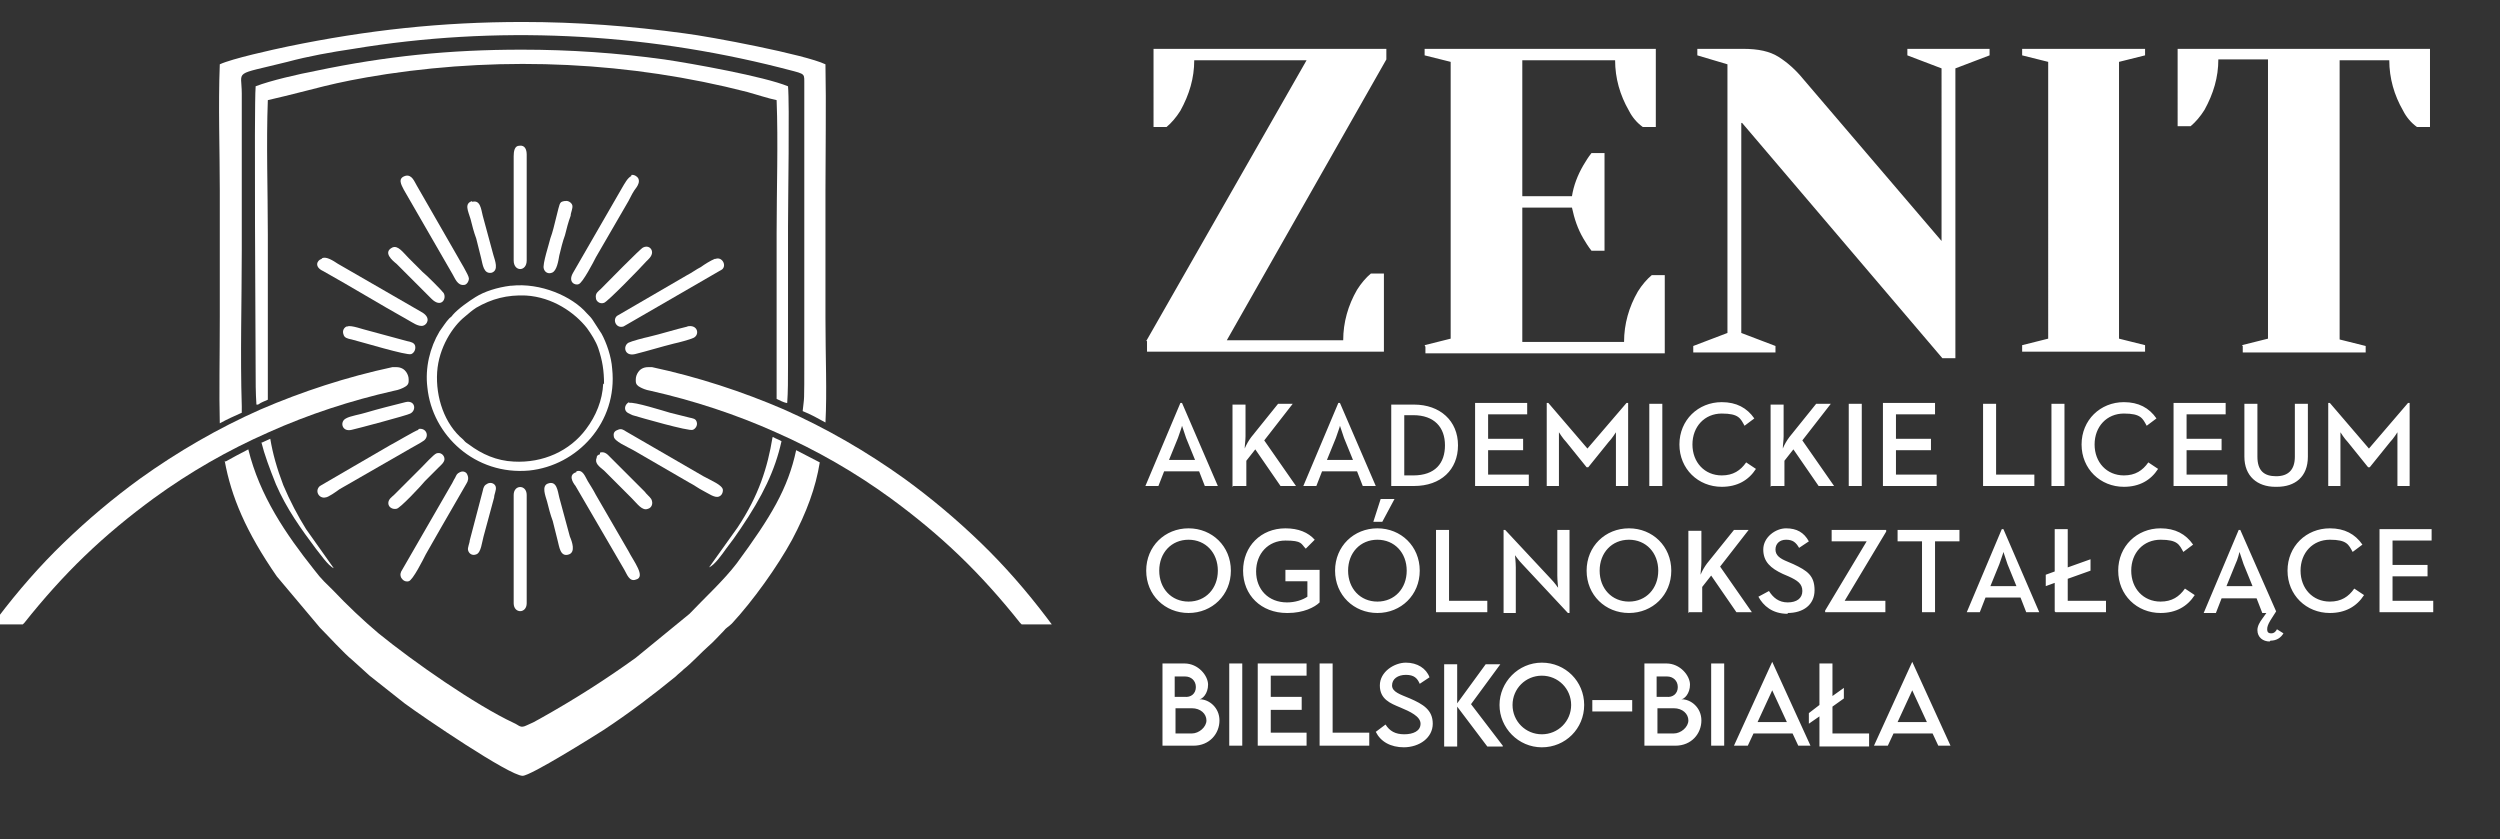
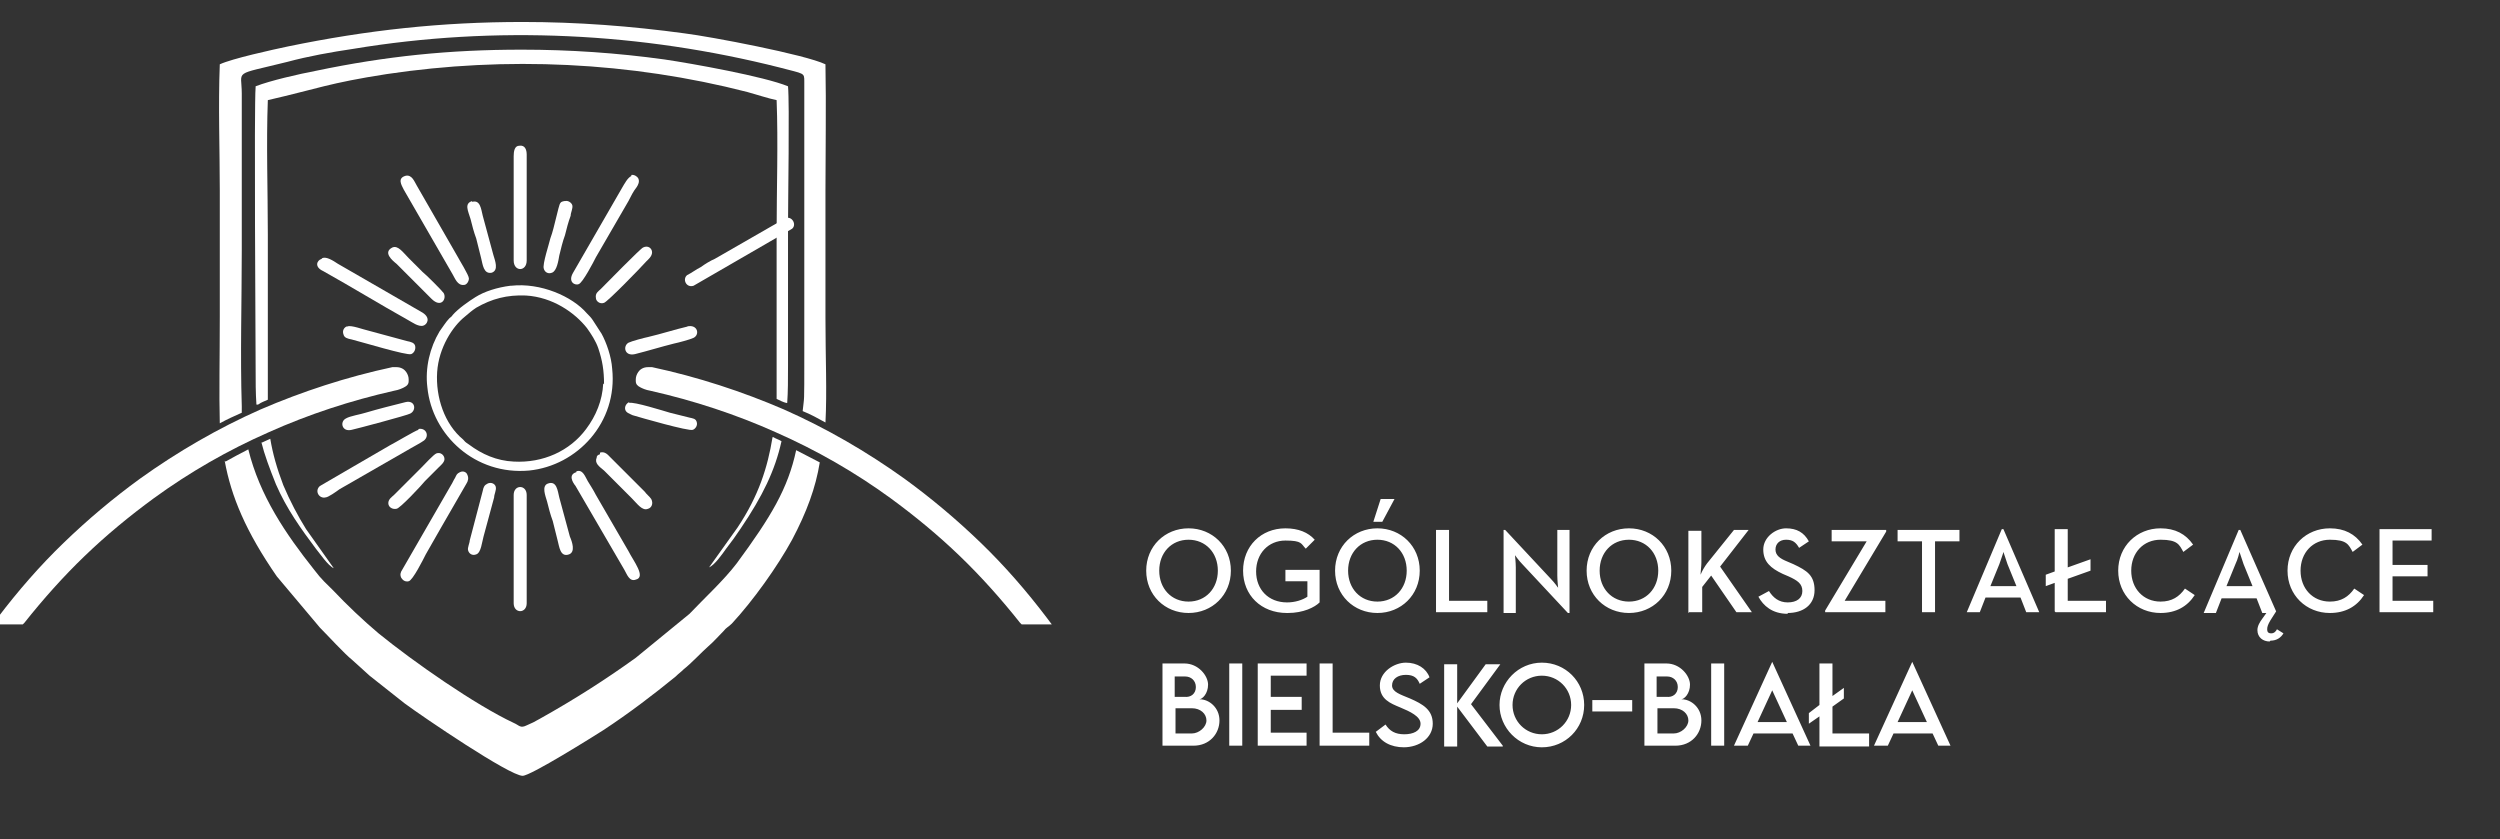
<svg xmlns="http://www.w3.org/2000/svg" id="Layer_1" version="1.1" viewBox="0 0 307.1 103.1">
  <rect x="0" y="0" width="307.1" height="103.1" fill="#333333" stroke="none" />
  <defs>
    <style>
      .st0 {
        fill-rule: evenodd;
      }

      .st0, .st1 {
        fill: #fff;
      }
    </style>
  </defs>
  <path class="st1" d="M64.1,46.1s0,0,0,0h0s0,0,0,0Z" />
  <path class="st1" d="M64.1,46s0,0,0,0h0s0,0,0,0Z" />
  <path class="st0" d="M62.7,35.1c-1.6.2-3.2.7-4.3,1.4-.8.5-2.1,1.4-2.8,2.2-.1.2-.2.2-.4.4-.4.4-.9,1.2-1.2,1.6-1.2,2-1.8,4.5-1.5,6.9.6,5.9,5.9,10.8,12.5,10.2,5.9-.6,10.9-5.9,10.2-12.5-.1-1.5-.7-3.2-1.3-4.3-.4-.6-.7-1.1-1.1-1.7-.2-.3-.4-.5-.7-.8-1.8-2.1-5.7-3.8-9.3-3.4M74.1,47.1c-.1,2.1-.9,4-2.1,5.6-2,2.7-5.3,4.2-8.9,4-2.1-.1-3.9-.9-5.5-2.1-.6-.4-.4-.3-.7-.6-2.3-1.9-3.4-5.2-3.2-8.3.2-3,1.9-5.6,3.4-6.8.6-.5.8-.7,1.4-1.1,1.9-1.1,3.8-1.6,6.1-1.5,3.3.2,6,2.1,7.5,4,.5.7,1.1,1.6,1.4,2.5.5,1.5.7,2.7.7,4.4Z" />
  <path class="st0" d="M51.4,52.8c-.4.1-2.9,1.6-3.5,1.9-1,.6-8.3,4.8-8.6,5-.7.6-.1,1.6.7,1.4.3,0,1.3-.7,1.7-1l8.7-5c.5-.3,1.3-.7,1.7-1,.7-.6.2-1.6-.7-1.4" />
-   <path class="st0" d="M75.9,52.8c-.3.1-.6.3-.5.8,0,.6,1.7,1.3,2.4,1.7l6.9,4c.6.3,1.1.7,1.7,1,.6.3,1.4.9,1.9.7.3-.1.5-.4.5-.8,0-.6-1.5-1.2-2.4-1.7l-9.5-5.5c-.3-.2-.6-.4-1-.2" />
  <path class="st0" d="M70.8,58c-1,.3-.5,1.2-.1,1.7l6,10.3c.3.5.6,1.5,1.4,1.2,1.3-.3-.3-2.3-.9-3.5l-4-6.9c-.3-.6-.7-1.2-1-1.7-.3-.5-.6-1.5-1.4-1.2" />
  <path class="st0" d="M49.8,21.6c-1,.3-.5,1.1-.2,1.7l6,10.4c.3.5.6,1.4,1.4,1.3.3,0,.6-.4.6-.8,0-.4-1.2-2.3-1.4-2.7l-5-8.7c-.3-.5-.6-1.4-1.4-1.2" />
  <path class="st0" d="M39.5,31.8c-.6.2-.9,1,.2,1.5,3.4,1.9,7,4.1,10.4,6,.4.2,1.3.9,1.9.7.4-.1,1-.9-.1-1.6l-10.4-6c-.6-.4-1.4-.9-1.9-.7" />
  <path class="st0" d="M77.6,21.6c-.5.2-.9,1-1.2,1.5l-6,10.4c-.7,1.2.3,1.6.7,1.4.5-.2,1.8-2.7,2.1-3.3l4-6.9c.3-.6.6-1.2,1-1.7.2-.3.4-.7.2-1.1-.1-.2-.5-.5-.9-.4" />
  <path class="st0" d="M56.5,58c-.4.2-.4.3-.6.7-.2.3-.3.6-.5.9l-6,10.4c-.2.3-.3.6-.1,1,.2.3.5.5.9.4.5-.1,1.8-2.7,2.1-3.3.7-1.2,1.3-2.3,2-3.5l3-5.2c.2-.3.3-.7.1-1.1-.1-.3-.5-.5-.9-.3" />
  <path class="st0" d="M63.1,60.8v13.3c0,1.3,1.6,1.3,1.6,0v-13.3c0-1.3-1.6-1.3-1.6,0" />
  <path class="st0" d="M63.1,19.1v12.9c0,1.4,1.6,1.4,1.6,0v-13c0-.6-.2-1.2-.9-1.1-.6,0-.7.7-.7,1.3" />
-   <path class="st0" d="M87.8,31.8c-.5.2-1.3.7-1.7,1-.6.3-1.1.7-1.7,1l-8.6,5c-.6.5-.1,1.6.8,1.3l12.1-7c.6-.5,0-1.6-.8-1.3" />
+   <path class="st0" d="M87.8,31.8c-.5.2-1.3.7-1.7,1-.6.3-1.1.7-1.7,1c-.6.5-.1,1.6.8,1.3l12.1-7c.6-.5,0-1.6-.8-1.3" />
  <path class="st0" d="M73.7,55.8c-.3.1-.4.2-.4.4-.3.7.3,1.1.9,1.6.6.6,1.1,1.1,1.7,1.7.6.6,1.1,1.1,1.7,1.7.7.7,1.3,1.6,2,1.3.4-.1.7-.6.4-1.2-.2-.3-.6-.6-.8-.9l-4.3-4.3c-.2-.2-.6-.7-1.2-.5" />
  <path class="st0" d="M48.2,30.4c-1.2.6,0,1.6.5,2l3.4,3.4c.3.3.6.6.9.9,1.2,1.2,1.9,0,1.5-.7-.2-.3-2.2-2.3-2.6-2.6-.6-.6-1.1-1.1-1.7-1.7-.7-.7-1.3-1.6-2-1.3" />
  <path class="st0" d="M49.8,49.4c-1.6.4-3.2.8-4.9,1.3-.6.2-1.9.4-2.4.7-.8.4-.5,1.7.7,1.4.5-.1,6.9-1.8,7.2-2,.8-.4.6-1.7-.6-1.4" />
  <path class="st0" d="M77.3,49.4c-.3.1-.6.5-.5.9.1.4.5.5.9.7,1,.3,6.9,2,7.4,1.8.3-.1.6-.5.5-.9-.1-.5-.5-.5-.9-.6-.8-.2-1.6-.4-2.4-.6-.7-.2-4.5-1.4-5-1.2" />
  <path class="st0" d="M42.6,40.1c-.3.1-.6.5-.4,1,.1.4.5.5,1,.6,1.2.3,6.8,2,7.3,1.8.3-.1.6-.5.5-1-.1-.4-.5-.5-1-.6l-4.8-1.3c-.5-.1-2.1-.7-2.5-.5" />
  <path class="st0" d="M67.3,59.4c-.8.3-.3,1.5-.1,2.2.2.8.4,1.6.7,2.4.2.8.4,1.6.6,2.4.2.7.3,2.1,1.4,1.7.8-.3.4-1.5.1-2.2l-1.3-4.8c-.2-.8-.3-2.1-1.4-1.7" />
  <path class="st0" d="M69.3,24.7c-.4.1-.5.1-.7.9-.1.4-.2.8-.3,1.2-.2.8-.4,1.7-.7,2.5-.1.5-1,3.2-.8,3.7.1.4.5.7,1,.5.6-.2.8-1.5.9-2.1.2-.8.4-1.7.7-2.5.2-.8.4-1.6.7-2.4,0-.4.3-.9.2-1.3-.1-.3-.5-.6-.9-.5" />
  <path class="st0" d="M58,24.7c-1,.3-.5,1.2-.2,2.2.2.8.4,1.6.7,2.4.2.8.4,1.6.6,2.4.2.8.3,2,1.3,1.8.9-.3.4-1.5.2-2.2l-1.3-4.8c-.2-.8-.3-2-1.3-1.7" />
  <path class="st0" d="M84.5,40.1c-1.7.4-3.2.9-4.9,1.3-.5.1-2,.5-2.4.7-.7.4-.5,1.7.8,1.4,1.6-.4,3.2-.9,4.8-1.3.5-.1,2-.5,2.4-.7.8-.4.5-1.7-.8-1.4" />
  <path class="st0" d="M59.9,59.4c-.4.2-.5.4-.6.9l-1.6,6.1c0,.3-.3.9-.2,1.2.1.4.5.7,1,.5.6-.2.7-1.5.9-2.2l1.3-4.8c0-.4.3-.9.2-1.3-.1-.4-.6-.6-1-.4" />
  <path class="st0" d="M79,30.4c-.3.1-4.6,4.5-5.2,5.1-.3.3-.7.5-.6,1.1,0,.4.5.8,1,.6.4-.1,4.4-4.2,5.2-5.1.2-.2.7-.6.7-1.1,0-.5-.5-.9-1.1-.6" />
  <path class="st0" d="M53.6,55.7c-.3.1-1.5,1.4-1.8,1.7-.6.6-1.1,1.1-1.7,1.7-.6.6-1.1,1.1-1.7,1.7-.2.2-.7.5-.7,1,0,.5.5.8,1,.7.4,0,3.1-2.9,3.5-3.4.6-.6,1.1-1.1,1.7-1.7.2-.2.7-.6.7-1,0-.5-.5-.9-1-.7" />
  <path class="st1" d="M80.1,45.1c5.6,1.2,11.1,3,16.2,5.2,5.2,2.3,10.2,5.2,14.8,8.5,3.3,2.4,6.4,5,9.4,7.9,2.9,2.8,5.6,5.9,8.1,9.2l.6.8h-3.7l-.2-.2c-2.3-2.9-4.8-5.7-7.4-8.2-2.7-2.6-5.5-4.9-8.5-7.1-4.4-3.2-9.1-5.9-14.1-8.1-4.9-2.2-10.1-3.9-15.4-5.1h0c-.6-.1-1-.3-1.2-.4-.4-.2-.6-.4-.6-.8,0,0,0-.1,0-.2,0-.3.1-.6.3-.9.2-.3.6-.6,1.2-.6h0c0,0,.2,0,.3,0h0s0,0,0,0Z" />
  <path class="st0" d="M98.3,52.1c0,.5-.1,1-.2,1.5,1,.5,1.9,1,2.9,1.5,0-.5.1-1,.2-1.5-.9-.5-1.9-1-2.8-1.4M27.6,56.6c.8,4.4,2.6,8.7,6.4,14.2l5.3,6.3c1,1,3,3.2,4,4,.7.6,1.3,1.2,2.1,1.9l4.3,3.4c2.3,1.7,12.9,8.9,14.5,8.9,1,0,8.8-4.9,9.9-5.6,3.2-2.1,6.2-4.4,8.9-6.6.4-.4.6-.5,1-.9.9-.7,2.2-2.1,3-2.8.7-.6,1.2-1.2,1.9-1.9.3-.4.6-.5,1-.9,2.6-2.8,5.6-7,7.4-10.3,1.8-3.4,2.9-6.4,3.4-9.5-1-.5-1.9-1-2.9-1.5-1,4.7-3.1,8.2-7.3,13.9-1.6,2.1-4,4.3-5.8,6.2l-6.6,5.4c-3.6,2.6-7.5,5.1-11.8,7.5-.5.3-1.1.6-1.6.8-.8.4-.9,0-1.6-.3-4.7-2.2-12.3-7.5-16.6-11-1.9-1.6-3.9-3.5-5.6-5.3-.8-.8-1.4-1.3-2.3-2.5-3.5-4.4-6.7-9.1-8.1-14.8-1,.5-1.9,1-2.8,1.5ZM27.1,53.5c0,.5.1,1,.2,1.5.9-.5,1.8-1,2.8-1.4,0-.5-.2-1-.2-1.5-.9.4-1.8.9-2.7,1.4ZM29.7,49.9c-.2-6.3,0-12.9,0-19.2s0-12.8,0-19.2c0-3-1.2-2.2,5.6-3.9,2.6-.7,5.4-1.2,8.1-1.6,17.5-2.9,35.4-2,52.4,2.3,3,.8,3,.6,3,1.7v14.4c0,6.4,0,12.9,0,19.3s0,4.8-.2,6.8c1,.4,1.9.9,2.8,1.4.2-3.8,0-7.9,0-12.9s0-10.4,0-15.5c0-5.1.1-10.5,0-15.6-2.5-1.2-14.1-3.4-17.3-3.8-6.6-.9-13.2-1.4-19.9-1.4-10,0-19.1,1-28.8,3-1.9.4-6.9,1.5-8.4,2.2-.2,5.1,0,10.4,0,15.5,0,5.2,0,10.4,0,15.5s-.1,9.4,0,13.1c.9-.5,1.8-.9,2.7-1.3,0-.2,0-.4,0-.6Z" />
  <path class="st0" d="M94.9,53.7c-.6,3.7-1.7,7.2-4.3,11.1l-3.5,4.9c.7-.3,1.6-1.6,2.1-2.3.7-.9,1.2-1.6,1.8-2.5,2.7-4,4.2-7.1,5-10.7-.3-.2-.7-.3-1-.5h-.1ZM95.3,50.7c0,.5,0,1-.1,1.5.2,0,.3.2.5.2.2.1.5.2.7.3,0-.5.1-1,.2-1.5-.2,0-.4-.2-.6-.3-.2-.1-.5-.2-.7-.3ZM32.1,54.3c.4,1.6,1,3.2,1.8,5.2,1.3,3,3.1,5.5,4.9,7.9.5.6,1.5,2.1,2.2,2.4l-3.4-4.8c-1-1.6-2-3.5-2.8-5.4-.8-2.1-1.3-3.9-1.6-5.7h0c-.4.2-.7.3-1.1.5ZM31.6,51.3c0,.5.1,1,.2,1.5.3-.1.5-.2.8-.3.1,0,.3-.1.4-.2,0-.5,0-1-.1-1.5-.2,0-.4.2-.7.3-.2,0-.4.2-.6.3ZM31.4,10.7c-.2,2.2,0,31.3,0,34.3,0,1.8,0,3.3.1,4.7h.2c.4-.3.8-.4,1.2-.6,0-1.2,0-2.5,0-4,0-5.4,0-10.9,0-16.3s-.2-11.2,0-16.5c6.1-1.4,7.5-2.1,14.6-3.2,14.7-2.2,29.9-1.5,44.3,2.2,1.1.3,2.6.8,3.6,1,.2,5.2,0,11,0,16.3,0,5.4,0,10.9,0,16.3s0,2.8,0,4.1c.4.2.8.4,1.2.5h.1c.1-1.4.1-2.9.1-4.6,0-5.7,0-11.4,0-17.1,0-3.1.2-15.1,0-17.2-2.9-1.2-11.8-2.8-15.2-3.3-5.8-.8-11.6-1.2-17.5-1.2-8.9,0-16.7.8-25.3,2.6-2.1.4-5.6,1.2-7.4,1.9Z" />
  <path class="st1" d="M48.2,45.1c-5.6,1.2-11.1,3-16.2,5.2-5.2,2.3-10.2,5.2-14.8,8.5-3.3,2.4-6.4,5-9.4,7.9-2.9,2.8-5.6,5.9-8.1,9.2l-.6.8h3.7l.2-.2c2.3-2.9,4.8-5.7,7.4-8.2,2.7-2.6,5.5-4.9,8.5-7.1,4.4-3.2,9.1-5.9,14.1-8.1,4.9-2.2,10.1-3.9,15.4-5.1h0c.6-.1,1-.3,1.2-.4.4-.2.6-.4.6-.8,0,0,0-.1,0-.2,0-.3-.1-.6-.3-.9-.2-.3-.6-.6-1.2-.6h0c0,0-.2,0-.3,0h0s0,0,0,0Z" />
-   <path class="st1" d="M286,59.7h1.5v-5.2c0-.5,0-1.4,0-1.4,0,0,.5.8.9,1.2l2.5,3.1h.2l2.5-3.1c.4-.4.9-1.2.9-1.2,0,0,0,.9,0,1.4v5.2h1.5v-10.2h-.2l-4.8,5.6-4.8-5.6h-.2v10.2ZM279.7,59.8c2.2,0,3.8-1.2,3.8-3.7v-6.5h-1.6v6.5c0,1.6-.8,2.4-2.3,2.4s-2.3-.7-2.3-2.4v-6.5h-1.6v6.5c0,2.4,1.6,3.7,3.8,3.7ZM267,59.7h6.6v-1.4h-5v-3h4.3v-1.4h-4.3v-3h4.8v-1.4h-6.4v10.1ZM260.9,59.8c1.9,0,3.3-.8,4.2-2.2l-1.2-.8c-.7,1-1.6,1.6-3,1.6-2.1,0-3.6-1.6-3.6-3.8s1.5-3.8,3.6-3.8,2.3.6,2.8,1.5l1.2-.9c-.9-1.3-2.2-2-4-2-2.9,0-5.2,2.2-5.2,5.2s2.3,5.2,5.2,5.2ZM252,59.7h1.6v-10.1h-1.6v10.1ZM243.7,59.7h6.2v-1.4h-4.7v-8.7h-1.6v10.1ZM231.3,59.7h6.6v-1.4h-5v-3h4.3v-1.4h-4.3v-3h4.8v-1.4h-6.4v10.1ZM227.1,59.7h1.6v-10.1h-1.6v10.1ZM217.6,59.7h1.6v-3.1l1.1-1.4,3.1,4.5h1.9l-3.9-5.6,3.5-4.5h-1.8l-3.3,4.1c-.3.4-.6.9-.8,1.4,0-.4.1-1,.1-1.5v-3.9h-1.6v10.1ZM211.5,59.8c1.9,0,3.3-.8,4.2-2.2l-1.2-.8c-.7,1-1.6,1.6-3,1.6-2.1,0-3.6-1.6-3.6-3.8s1.5-3.8,3.6-3.8,2.3.6,2.8,1.5l1.2-.9c-.9-1.3-2.2-2-4-2-2.9,0-5.2,2.2-5.2,5.2s2.3,5.2,5.2,5.2ZM202.6,59.7h1.6v-10.1h-1.6v10.1ZM190,59.7h1.5v-5.2c0-.5,0-1.4,0-1.4,0,0,.5.8.9,1.2l2.5,3.1h.2l2.5-3.1c.4-.4.9-1.2.9-1.2,0,0,0,.9,0,1.4v5.2h1.5v-10.2h-.2l-4.8,5.6-4.8-5.6h-.2v10.2ZM181.2,59.7h6.6v-1.4h-5v-3h4.3v-1.4h-4.3v-3h4.8v-1.4h-6.4v10.1ZM172.5,58.3v-7.3h1.1c2.6,0,3.9,1.5,3.9,3.7s-1.2,3.7-3.9,3.7h-1.1ZM170.9,59.7h2.8c3.3,0,5.4-2,5.4-5s-2.2-5-5.4-5h-2.8v10.1ZM163,56.5l1.1-2.7c.2-.6.5-1.4.5-1.5,0,0,.3.9.5,1.5l1.1,2.7h-3.2ZM160.2,59.7h1.5l.7-1.8h4.3l.7,1.8h1.6l-4.4-10.2h-.2l-4.3,10.2ZM151.5,59.7h1.6v-3.1l1.1-1.4,3.1,4.5h1.9l-3.9-5.6,3.5-4.5h-1.8l-3.3,4.1c-.3.4-.6.9-.8,1.4,0-.4.1-1,.1-1.5v-3.9h-1.6v10.1ZM143.6,56.5l1.1-2.7c.2-.6.5-1.4.5-1.5,0,0,.3.9.5,1.5l1.1,2.7h-3.2ZM140.8,59.7h1.5l.7-1.8h4.3l.7,1.8h1.6l-4.4-10.2h-.2l-4.3,10.2Z" />
  <path class="st1" d="M292.3,75.2h6.6v-1.4h-5v-3h4.3v-1.4h-4.3v-3h4.8v-1.4h-6.4v10.1ZM286.2,75.3c1.9,0,3.3-.8,4.2-2.2l-1.2-.8c-.7,1-1.6,1.6-3,1.6-2.1,0-3.6-1.6-3.6-3.8s1.5-3.8,3.6-3.8,2.3.6,2.8,1.5l1.2-.9c-.9-1.3-2.2-2-4-2-2.9,0-5.2,2.2-5.2,5.2s2.3,5.2,5.2,5.2ZM273.5,72l1.1-2.7c.3-.6.5-1.5.5-1.5,0,0,.3.9.5,1.5l1.1,2.7h-3.2ZM278.9,78.7c.8,0,1.3-.4,1.6-.9l-.8-.5c-.1.2-.3.5-.7.5s-.5-.2-.5-.5.1-.6.4-1.1l.7-1.1-4.4-10h-.2l-4.3,10.2h1.5l.7-1.8h4.3l.7,1.8h.5l-.5.7c-.3.4-.6.9-.6,1.4,0,.9.7,1.4,1.5,1.4ZM265.4,75.3c1.9,0,3.3-.8,4.2-2.2l-1.2-.8c-.7,1-1.6,1.6-3,1.6-2.1,0-3.6-1.6-3.6-3.8s1.5-3.8,3.6-3.8,2.3.6,2.8,1.5l1.2-.9c-.9-1.3-2.2-2-4-2-2.9,0-5.2,2.2-5.2,5.2s2.3,5.2,5.2,5.2ZM252.5,75.2h6.2v-1.4h-4.7v-2.7l2.8-1v-1.4l-2.8,1v-4.7h-1.6v5.2l-1.1.4v1.4l1.1-.4v3.5ZM244.5,72l1.1-2.7c.2-.6.5-1.4.5-1.5,0,0,.3.9.5,1.5l1.1,2.7h-3.2ZM241.7,75.2h1.5l.7-1.8h4.3l.7,1.8h1.6l-4.4-10.2h-.2l-4.3,10.2ZM236.1,75.2h1.6v-8.7h3v-1.4h-7.6v1.4h3v8.7ZM224.2,75.2h7.4v-1.4h-5l5.1-8.5v-.2h-6.7v1.4h4.3l-5.1,8.5v.2ZM219.6,75.3c1.9,0,3.3-1,3.3-2.8s-.9-2.4-2.6-3.2l-.7-.3c-1-.4-1.5-.8-1.5-1.5s.5-1.2,1.3-1.2,1.2.3,1.6,1l1.2-.8c-.6-1.1-1.5-1.6-2.8-1.6s-2.8,1.1-2.8,2.6.9,2.3,2.4,3l.7.3c1.1.5,1.7.9,1.7,1.8s-.7,1.4-1.8,1.4-1.8-.6-2.3-1.4l-1.3.7c.6,1.1,1.7,2.1,3.6,2.1ZM207.5,75.2h1.6v-3.1l1.1-1.4,3.1,4.5h1.9l-3.9-5.6,3.5-4.5h-1.8l-3.3,4.1c-.3.4-.6.9-.8,1.4,0-.4.1-1,.1-1.5v-3.9h-1.6v10.1ZM200.1,73.9c-2.1,0-3.6-1.6-3.6-3.8s1.5-3.8,3.6-3.8,3.6,1.6,3.6,3.8-1.5,3.8-3.6,3.8ZM200.1,75.3c2.9,0,5.2-2.2,5.2-5.2s-2.3-5.2-5.2-5.2-5.2,2.2-5.2,5.2,2.3,5.2,5.2,5.2ZM192.6,75.3h.2v-10.2h-1.5v5.6c0,.6.1,1.5.1,1.5,0,0-.5-.7-.9-1.1l-5.6-6h-.2v10.2h1.5v-5.6c0-.6-.1-1.5-.1-1.5,0,0,.5.7.9,1.1l5.6,6ZM176.5,75.2h6.2v-1.4h-4.7v-8.7h-1.6v10.1ZM169.2,73.9c-2.1,0-3.6-1.6-3.6-3.8s1.5-3.8,3.6-3.8,3.6,1.6,3.6,3.8-1.5,3.8-3.6,3.8ZM169.2,75.3c2.9,0,5.2-2.2,5.2-5.2s-2.3-5.2-5.2-5.2-5.2,2.2-5.2,5.2,2.3,5.2,5.2,5.2ZM168.6,64.1h1.2l1.5-2.8h-1.7l-.9,2.8ZM158.2,75.3c1.9,0,3.3-.7,3.9-1.3v-4h-4.2v1.4h2.7v1.9c-.6.4-1.5.7-2.5.7-2.3,0-3.8-1.6-3.8-3.8s1.5-3.8,3.6-3.8,1.9.4,2.5,1l1.1-1.1c-.8-.9-2-1.4-3.6-1.4-3,0-5.2,2.2-5.2,5.2s2.2,5.2,5.4,5.2ZM146,73.9c-2.1,0-3.6-1.6-3.6-3.8s1.5-3.8,3.6-3.8,3.6,1.6,3.6,3.8-1.5,3.8-3.6,3.8ZM146,75.3c2.9,0,5.2-2.2,5.2-5.2s-2.3-5.2-5.2-5.2-5.2,2.2-5.2,5.2,2.3,5.2,5.2,5.2Z" />
-   <path class="st1" d="M275.4,42.4l3.2-.8V7.3h-6.1c0,2.2-.6,4.2-1.7,6.2-.5.8-1.1,1.5-1.7,2h-1.6V6h31v9.6h-1.6c-.7-.5-1.3-1.2-1.7-2-1.1-1.9-1.7-4-1.7-6.2h-6.1v34.3l3.2.8v.8h-15.1v-.8ZM248.4,43.2v-.8l3.2-.8V7.6l-3.2-.8v-.8h15.1v.8l-3.2.8v34l3.2.8v.8h-15.1ZM213.9,15.1v25.8l4.2,1.6v.8h-10.1v-.8l4.2-1.6V7.9l-3.7-1.1v-.8h5.6c1.9,0,3.3.3,4.4,1,1.1.7,2.1,1.6,3,2.7l17,19.9V8.4l-4.2-1.6v-.8h10.1v.8l-4.2,1.6v35.6h-1.6l-24.6-28.9ZM175,42.4l3.2-.8V7.6l-3.2-.8v-.8h28.4v9.6h-1.6c-.7-.5-1.3-1.2-1.7-2-1.1-1.9-1.7-4-1.7-6.2h-11.4v16.7h6.1c.2-1.3.7-2.6,1.4-3.8.3-.5.6-1,1-1.5h1.6v12h-1.6c-.4-.5-.7-1-1-1.5-.7-1.2-1.1-2.4-1.4-3.8h-6.1v16.5h12.5c0-2.2.6-4.3,1.7-6.2.5-.8,1.1-1.5,1.7-2h1.6v9.6h-29.4v-.8ZM140.8,41.9l19.7-34.5h-13.8c0,2.2-.6,4.2-1.7,6.2-.5.8-1.1,1.5-1.7,2h-1.6V6h28.6v1.3l-19.6,34.5h14.3c0-2.2.6-4.3,1.7-6.2.5-.8,1.1-1.5,1.7-2h1.6v9.6h-29.1v-1.3Z" />
  <path class="st1" d="M233.1,88.7l1.8-3.9,1.8,3.9h-3.5ZM237.9,91.6h1.7l-4.7-10.3h0l-4.7,10.3h1.7l.7-1.5h4.8l.7,1.5ZM225.1,90v-3.2l1.4-1v-1.3l-1.4,1v-4h-1.6v5.1l-1.3,1v1.3l1.3-.9v3.7h6.1v-1.6h-4.5ZM215.9,88.7l1.8-3.9,1.8,3.9h-3.5ZM220.7,91.6h1.7l-4.7-10.3h0l-4.7,10.3h1.7l.7-1.5h4.8l.7,1.5ZM210.2,91.6h1.6v-10.1h-1.6v10.1ZM205.6,90.1h-2v-3.1h2c1.1,0,1.8.7,1.8,1.5s-.9,1.6-1.8,1.6ZM204.8,83.1c.7,0,1.3.5,1.3,1.3s-.6,1.3-1.4,1.2h-1.2s0-2.5,0-2.5h1.3ZM206.5,85.9c.4,0,1.1-.7,1.1-1.8s-1.2-2.6-2.9-2.6h-2.7v10.1h3.8c2,0,3.2-1.5,3.2-3.1s-1.3-2.6-2.4-2.6ZM195.6,87.4h4.9v-1.4h-4.9v1.4ZM189.4,90.2c-2,0-3.6-1.6-3.6-3.6s1.6-3.6,3.6-3.6,3.6,1.6,3.6,3.6-1.6,3.6-3.6,3.6ZM189.4,91.8c2.9,0,5.2-2.3,5.2-5.2s-2.3-5.2-5.2-5.2-5.2,2.4-5.2,5.2,2.3,5.2,5.2,5.2ZM184.6,91.6l-3.9-5.1,3.6-4.9h-1.8l-3.5,4.8v-4.8h-1.6v10.1h1.6v-4.9l3.7,4.9h1.9ZM172.4,91.8c2,0,3.6-1.2,3.6-2.9s-1.2-2.4-2.8-3.1c-1.2-.5-2.2-.8-2.2-1.6s.7-1.3,1.7-1.3,1.4.4,1.7,1.1l1.2-.8c-.4-1.1-1.5-1.8-2.9-1.8s-3.2,1.1-3.2,2.8,1.3,2.2,2.5,2.7c1.2.5,2.5,1.1,2.5,2s-.9,1.3-2,1.3-1.8-.4-2.3-1.2l-1.2.9c.6,1.2,1.8,1.9,3.5,1.9ZM163.7,90v-8.5h-1.6v10.1h6.1v-1.6h-4.5ZM160.5,83.1v-1.6h-6v10.1h6v-1.6h-4.4v-2.8h3.8v-1.6h-3.8v-2.6h4.4ZM151,91.6h1.6v-10.1h-1.6v10.1ZM146.4,90.1h-2v-3.1h2c1.1,0,1.8.7,1.8,1.5s-.9,1.6-1.8,1.6ZM145.6,83.1c.7,0,1.3.5,1.3,1.3s-.6,1.3-1.4,1.2h-1.2s0-2.5,0-2.5h1.3ZM147.3,85.9c.4,0,1.1-.7,1.1-1.8s-1.2-2.6-2.9-2.6h-2.7v10.1h3.8c2,0,3.2-1.5,3.2-3.1s-1.3-2.6-2.4-2.6Z" />
</svg>